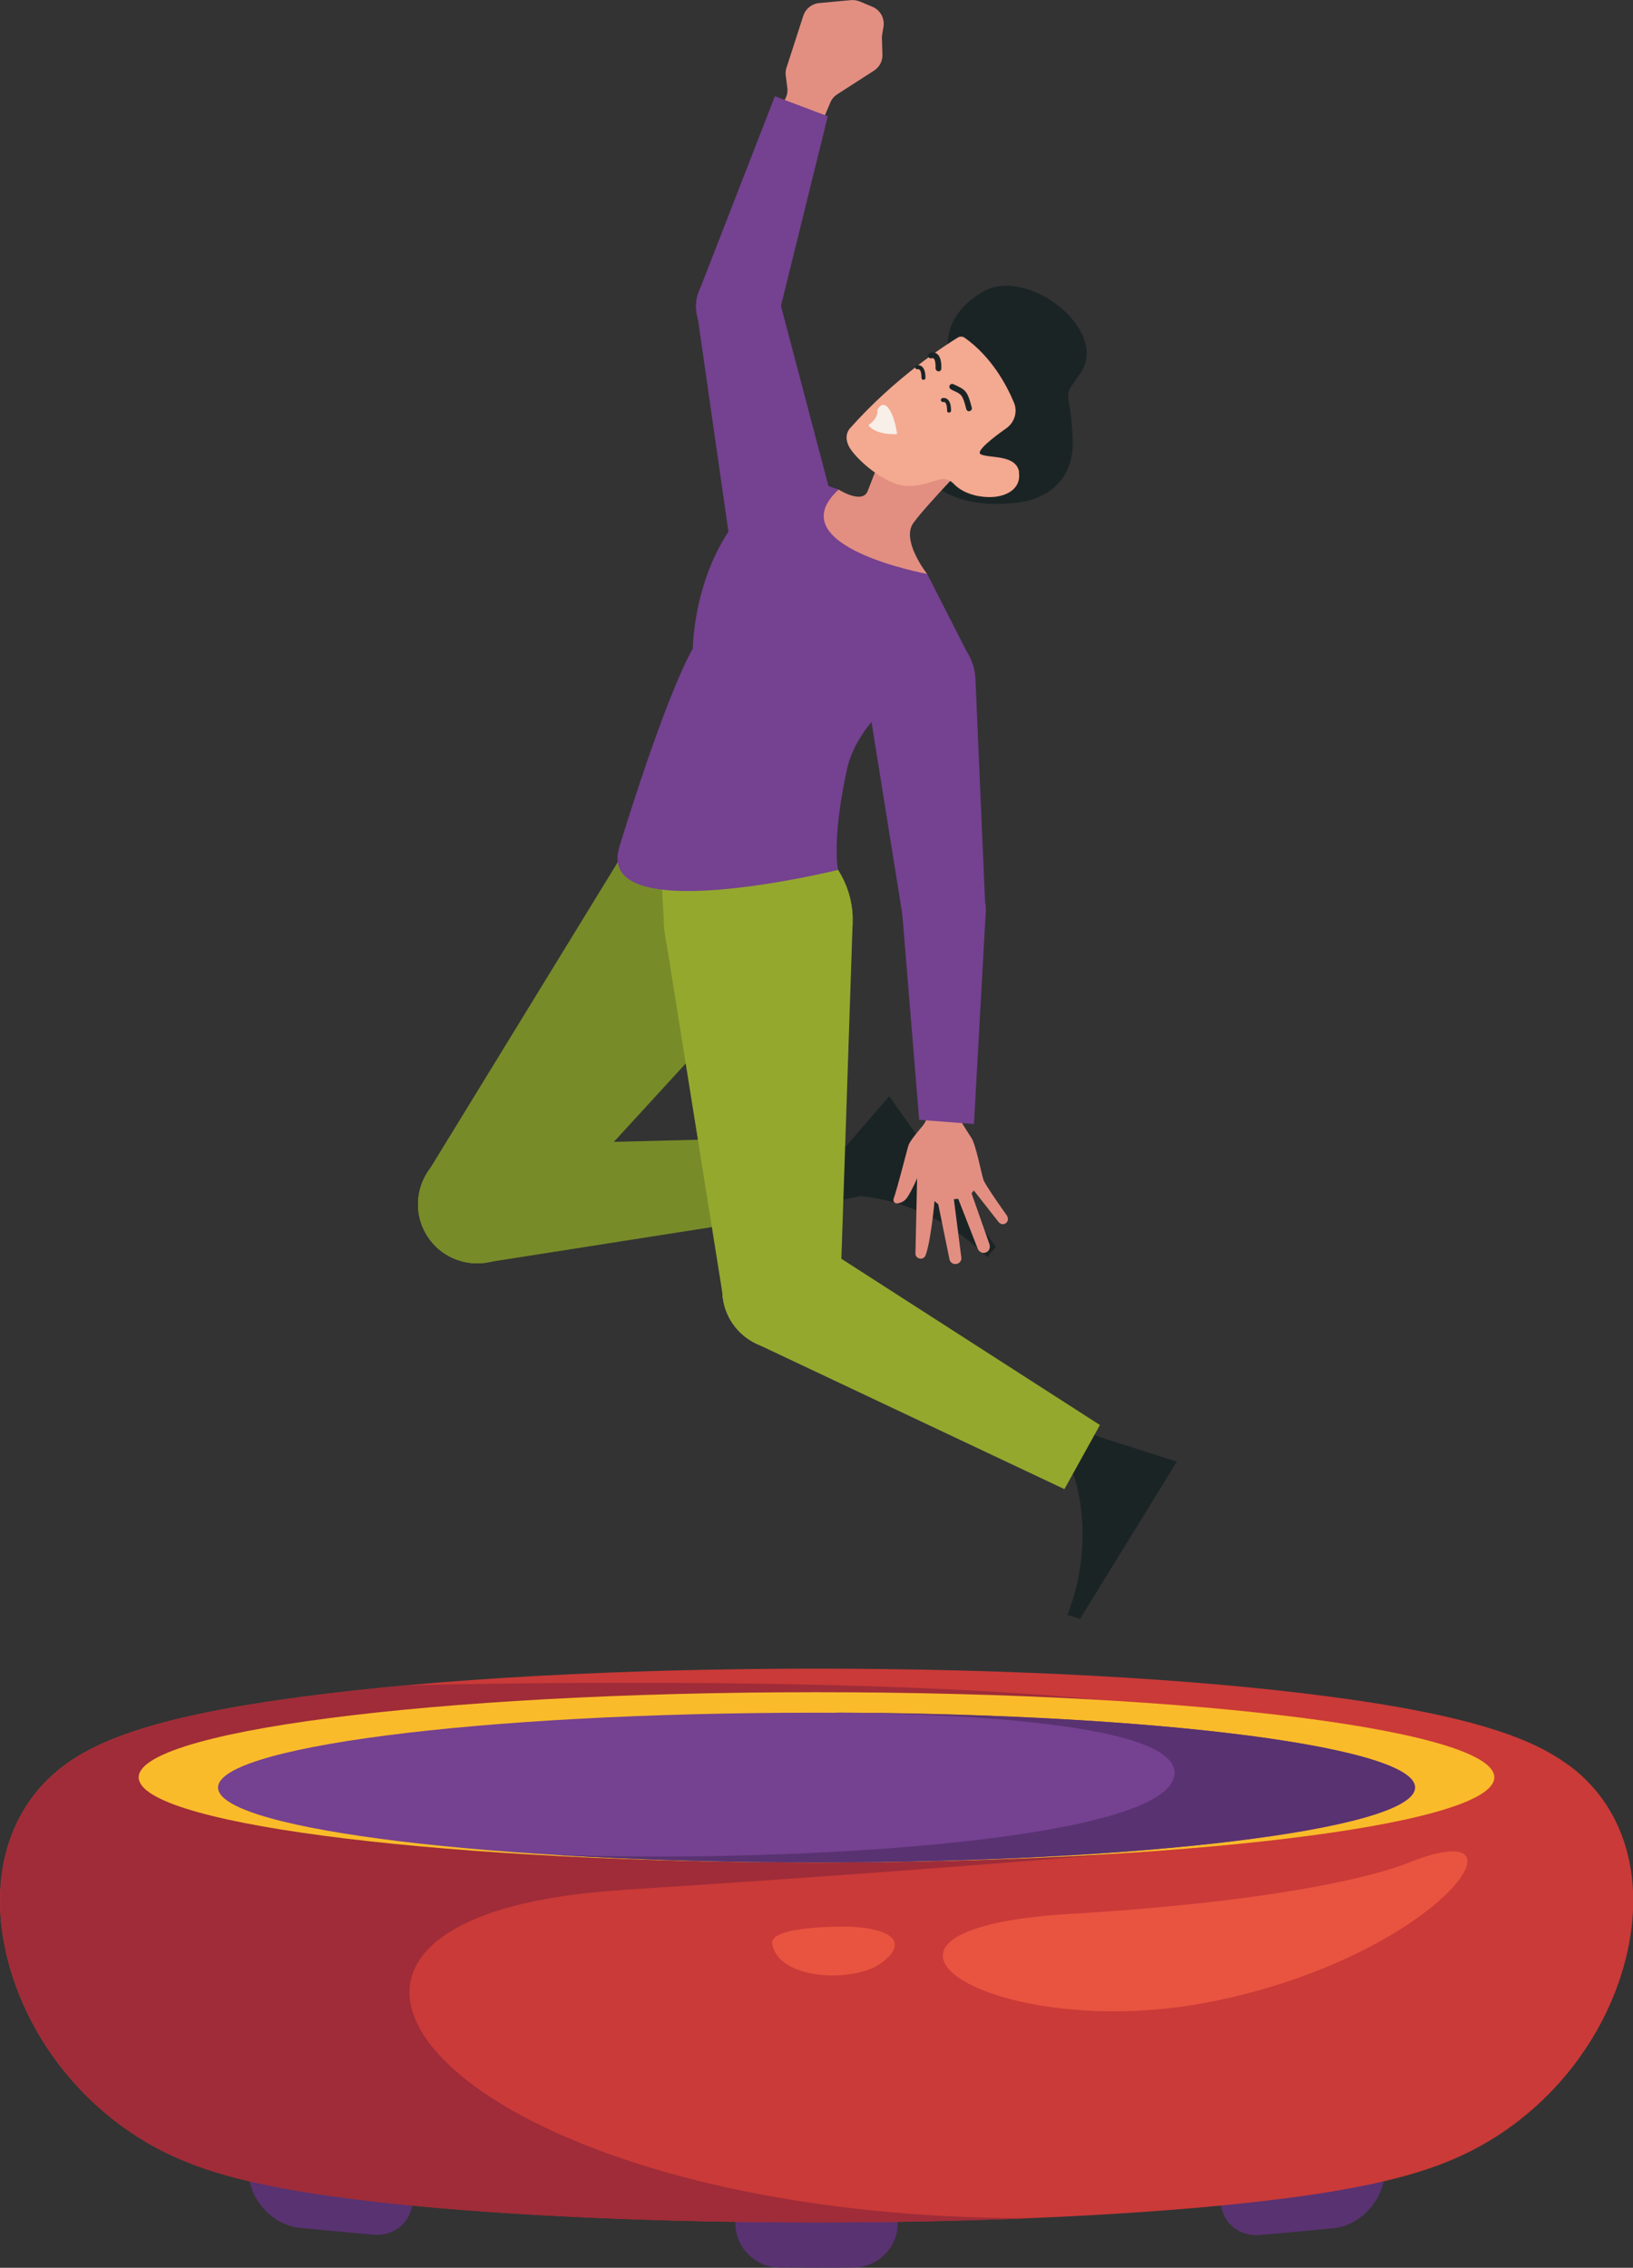
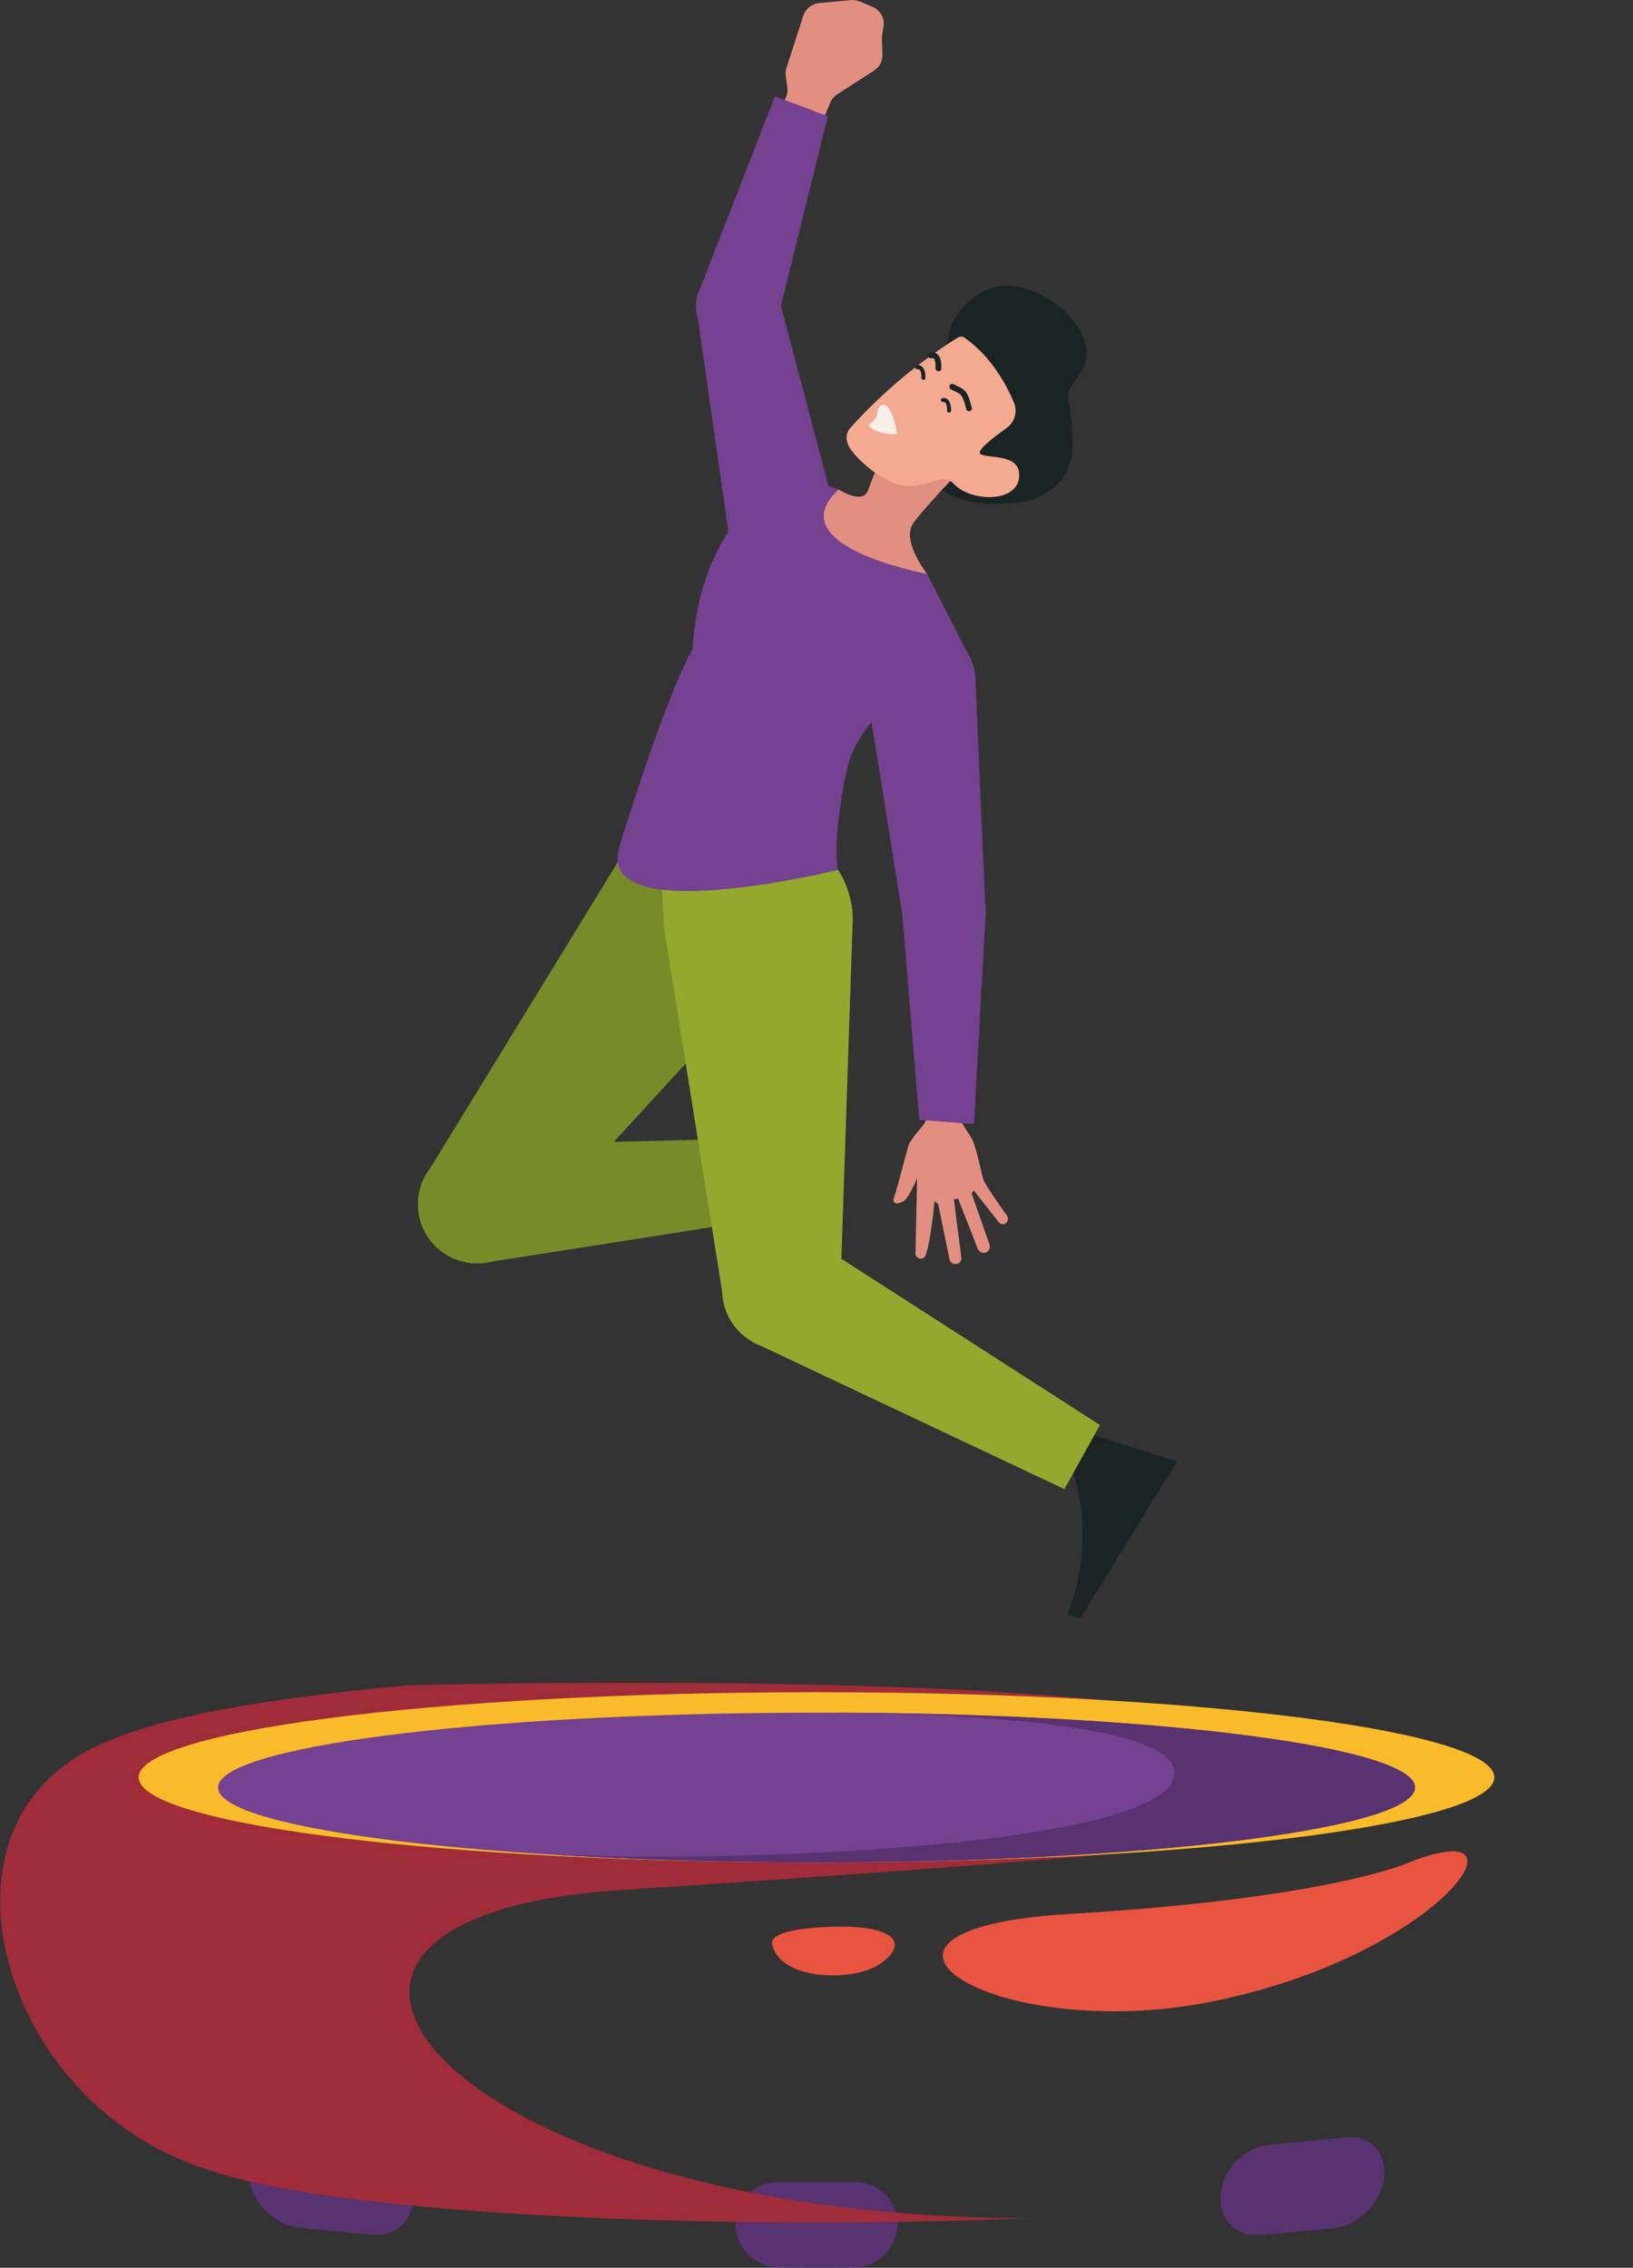
<svg xmlns="http://www.w3.org/2000/svg" viewBox="0 0 127.56 177.14">
  <rect x="0" y="0" width="127.56" height="177.14" fill="#333333" stroke="none" />
  <defs>
    <style> .cls-1 { fill: #94a82e; } .cls-2 { fill: #e95440; } .cls-3, .cls-4 { fill: #593271; } .cls-5 { fill: #e28f82; } .cls-6 { fill: #1b2425; } .cls-7 { fill: #ca3a38; } .cls-8 { isolation: isolate; } .cls-9 { fill: #754191; } .cls-10 { fill: #f4a991; } .cls-11 { fill: #f7efe8; } .cls-4 { mix-blend-mode: multiply; } .cls-12 { fill: #fabb2a; } .cls-13 { fill: #9f2c38; } .cls-14 { fill: #778b29; } </style>
  </defs>
  <g class="cls-8">
    <g id="_圖層_2" data-name="圖層 2">
      <g id="background">
        <g>
          <path class="cls-5" d="M63.79,10.54l1.07-2.53c.11-.27.3-.49.55-.65l2.86-1.84c.43-.28.68-.75.66-1.26l-.04-1.26c0-.1,0-.2.02-.3l.1-.59c.12-.66-.24-1.32-.86-1.58l-.98-.41c-.22-.09-.46-.13-.7-.11l-2.48.23c-.57.05-1.06.44-1.24.99l-1.31,4.05c-.07.2-.09.42-.06.63l.12.94c.04.28-.01.56-.13.81l-1.04,2.15,3.46.73Z" />
          <g>
            <g>
              <path class="cls-4" d="M70.06,173.12c-.29-1.59-1.7-2.7-3.31-2.68-.99,0-1.98.01-2.97.01s-1.98,0-2.97-.01c-1.61-.01-3.02,1.1-3.31,2.68,0,.03,0,.05-.01.08-.33,2.05,1.34,3.91,3.41,3.92.96,0,1.92.01,2.88.01s1.92,0,2.88-.01c2.08-.01,3.75-1.88,3.41-3.92,0-.03,0-.06-.01-.08Z" />
              <path class="cls-4" d="M32.09,170.66c-.48-1.7-2.04-3-3.66-3.15-1-.09-1.99-.18-2.99-.28-1-.1-1.99-.2-2.99-.3-1.62-.17-2.91.87-3.01,2.52,0,.03,0,.06,0,.09-.09,2.14,1.82,4.26,3.92,4.47.97.1,1.93.19,2.9.28.97.09,1.93.18,2.9.26,2.09.18,3.55-1.62,2.96-3.81,0-.03-.02-.06-.02-.09Z" />
              <path class="cls-4" d="M108.13,169.47c-.1-1.65-1.38-2.69-3.01-2.52-1,.1-1.99.2-2.99.3-1,.1-1.99.19-2.99.28-1.62.14-3.18,1.45-3.66,3.15,0,.03-.02.06-.02.09-.59,2.18.86,3.98,2.96,3.81.97-.08,1.93-.17,2.9-.26.97-.09,1.93-.18,2.9-.28,2.09-.21,4-2.33,3.92-4.47,0-.03,0-.06,0-.09Z" />
            </g>
            <g>
              <g>
-                 <path class="cls-7" d="M122.54,137.89c-1.46-1.08-3.23-1.95-5.58-2.71-3.18-1.04-7.45-1.91-13.06-2.65-10.61-1.41-24.9-2.19-40.12-2.19s-29.5.78-40.12,2.19c-5.61.74-9.89,1.61-13.06,2.65-2.35.77-4.12,1.63-5.58,2.71-4.76,3.54-6.19,9.78-4.06,16.42,1.99,6.22,6.67,11.39,12.47,14.07,1.71.79,3.56,1.41,5.84,1.95,3.03.72,6.85,1.31,11.68,1.82,8.96.93,20.6,1.44,32.84,1.44s23.87-.51,32.84-1.44c4.83-.5,8.65-1.09,11.68-1.82,2.27-.54,4.13-1.16,5.84-1.95,5.81-2.68,10.48-7.85,12.47-14.07,2.12-6.65.7-12.89-4.06-16.42Z" />
                <path class="cls-13" d="M48.61,147.62c33.89-2.15,53.44-4.19,53.44-4.19,0,0,4.26-8.55-15.74-10.61-20.16-2.07-53.69-1.2-54.42-1.18-2.93.26-5.68.56-8.22.9-5.61.74-9.89,1.61-13.06,2.65-2.35.77-4.12,1.63-5.58,2.71-4.76,3.54-6.19,9.78-4.06,16.42,1.99,6.22,6.67,11.39,12.47,14.07,1.71.79,3.56,1.41,5.84,1.95,3.03.72,6.85,1.31,11.68,1.82,8.96.93,20.6,1.44,32.84,1.44,5.8,0,11.44-.12,16.74-.33-45.68,0-65.09-23.54-31.91-25.64Z" />
                <path class="cls-12" d="M116.7,139.04c-.9,3.61-24.58,6.44-52.92,6.44s-52.02-2.83-52.92-6.44c-.93-3.73,22.75-6.86,52.92-6.86s53.85,3.12,52.92,6.86Z" />
                <path class="cls-2" d="M110.07,145.48s-6.05,2.8-26.53,4.02c-20.23,1.21-5.85,10.27,11.2,6.83,17.68-3.57,25.59-14.92,15.33-10.85Z" />
                <path class="cls-2" d="M66.29,150.49c-.25,0-6.27-.1-5.97,1.38.58,2.85,6.4,2.98,8.47,1.5,2.09-1.5,1.2-2.73-2.5-2.88Z" />
                <path class="cls-9" d="M110.51,139.79c-.7,3.18-21.62,5.69-46.73,5.69s-46.03-2.51-46.73-5.69c-.73-3.28,20.19-6.01,46.73-6.01s47.46,2.73,46.73,6.01Z" />
              </g>
              <path class="cls-3" d="M65.33,133.78c1.35.03,27.03,0,26.41,4.87-.64,5.04-28.65,6.89-48.32,6.24,6.16.37,13.07.58,20.37.58,25.11,0,46.03-2.51,46.73-5.69.71-3.21-19.37-5.9-45.19-6.01Z" />
            </g>
          </g>
          <path class="cls-6" d="M74.13,27.74s-.89-2.87,2.62-4.94c3.5-2.07,9.91,3,7.68,6.3-1.61,2.38-.84.71-.64,5.2.2,4.5-4.05,4.92-4.05,4.92,0,0-6.85,1.27-8.25-3.76-1.4-5.03,2.64-7.72,2.64-7.72Z" />
          <g>
            <path class="cls-9" d="M65.47,42.41c.42-2.34-1.13-4.57-3.46-5-2.34-.42-4.57,1.13-5,3.46-.42,2.34,1.13,4.57,3.46,5,2.34.42,4.57-1.13,5-3.46Z" />
            <path class="cls-9" d="M58.23,20.73c-1.77-.32-3.47.85-3.79,2.63-.09.47-.06.93.05,1.36h0s2.53,17.65,2.53,17.65h.01c.3,1.73,1.63,3.17,3.45,3.5,2.34.42,4.57-1.13,5-3.46.11-.62.08-1.24-.07-1.81h0s-4.58-17.36-4.58-17.36c0,0,0-.02,0-.03l-.02-.07h0c-.31-1.2-1.28-2.17-2.57-2.41Z" />
          </g>
-           <path class="cls-6" d="M62.38,94.42l4.8-.98s5.27.18,9.94,4.75l.67-.79-8.33-11.78-4.15,4.81-4.31,1.44,1.38,2.56Z" />
          <g>
            <path class="cls-14" d="M34.7,90.24c2.11-1.42,4.98-.86,6.4,1.25,1.42,2.11.86,4.98-1.25,6.4-2.11,1.42-4.98.86-6.4-1.25-1.42-2.11-.86-4.98,1.25-6.4Z" />
            <path class="cls-14" d="M64.29,94.49l-.52-5.7-26.43.67c-.06,0-.12,0-.18,0h-.31s0,.03,0,.03c-.75.07-1.49.3-2.16.75-2.11,1.42-2.67,4.29-1.25,6.4.97,1.45,2.62,2.14,4.24,2v.02s.34-.05.34-.05c.06-.01.12-.02.18-.03l26.08-4.09Z" />
          </g>
          <g>
            <path class="cls-14" d="M61.98,72c-.58,4.03-4.32,6.82-8.35,6.24-4.03-.58-6.82-4.32-6.24-8.35.58-4.03,4.32-6.82,8.35-6.24,4.03.58,6.82,4.32,6.24,8.35Z" />
            <path class="cls-14" d="M41.84,94.73c-.37,2.52-2.7,4.27-5.23,3.9-2.52-.37-4.27-2.7-3.9-5.23s2.7-4.27,5.23-3.9c2.52.37,4.27,2.7,3.9,5.23Z" />
            <path class="cls-14" d="M61.98,72c.58-4.03-2.21-7.76-6.24-8.35-2.76-.4-3.5-1.64-5.07.43l-1.87,2.43v.02s-.05.05-.07.08l-.26.38-.09.15s0,0,0,0l-14.8,24.15h.02c-.45.61-.78,1.32-.9,2.11-.37,2.52,1.38,4.86,3.9,5.23,1.72.25,3.35-.5,4.33-1.8h.02s19.15-20.89,19.15-20.89c.02-.03.05-.05.07-.08l.08-.09.32-.39h0c.72-.96,1.22-2.11,1.41-3.38Z" />
          </g>
          <path class="cls-6" d="M80.87,113.12l2.97,2.02s1.9,4.92-.46,11.01l.99.3,7.56-12.28-6.05-1.93-3.2-1.4-1.81,2.27Z" />
          <g>
            <path class="cls-1" d="M61.06,96.17c2.55.01,4.6,2.09,4.59,4.63-.01,2.55-2.09,4.6-4.63,4.59-2.55-.01-4.6-2.09-4.59-4.63s2.09-4.6,4.63-4.59Z" />
            <path class="cls-1" d="M83.15,116.31l2.77-5-22.24-14.3s-.1-.06-.15-.09l-.26-.17v.02c-.67-.37-1.41-.59-2.22-.6-2.55-.01-4.62,2.04-4.63,4.59,0,1.74.96,3.24,2.39,4.04v.02s.3.15.3.15c.06.03.11.06.17.08l23.87,11.27Z" />
          </g>
          <g>
            <path class="cls-1" d="M65.46,67.95c2.18,3.44,1.15,7.99-2.29,10.17-3.44,2.18-7.99,1.15-10.17-2.29-2.18-3.44-1.15-7.99,2.29-10.17,3.44-2.18,7.99-1.15,10.17,2.29Z" />
            <path class="cls-1" d="M64.93,98.31c1.36,2.15.72,5-1.43,6.36-2.15,1.36-5,.72-6.36-1.43-1.36-2.15-.72-5,1.43-6.36,2.15-1.36,5-.72,6.36,1.43Z" />
            <path class="cls-1" d="M65.46,67.95c-2.18-3.44-6.73-4.46-10.17-2.29-2.35,1.49-3.8,0-3.64,2.59l.23,4.1v.02s0,.06.01.09l.05.46.03.18s0,0,0,0l4.47,27.97h.02c.05.75.25,1.5.69,2.18,1.36,2.15,4.21,2.79,6.36,1.43,1.47-.93,2.22-2.56,2.12-4.18h.02s.95-28.33.95-28.33c0-.03,0-.07,0-.1v-.12s0-.51,0-.51h0c-.07-1.2-.44-2.39-1.13-3.48Z" />
          </g>
          <path class="cls-9" d="M48.4,66.09s3.41-11.3,5.72-15.44c0,0,.04-9.95,7.94-13.63l3.46,1.23,6.91,6.59,3.08,6.05s-8.16,3.67-9.36,9.24c-1.2,5.57-.69,7.82-.69,7.82,0,0-19.2,4.74-17.06-1.85Z" />
          <g>
            <path class="cls-9" d="M67.76,52.03c-.65,2.28.67,4.66,2.95,5.31,2.28.65,4.66-.67,5.31-2.95.65-2.28-.67-4.66-2.95-5.31-2.28-.65-4.66.67-5.31,2.95Z" />
            <path class="cls-9" d="M72.83,74.32c1.73.5,3.54-.51,4.04-2.24.13-.46.15-.92.09-1.36h0s-.77-17.81-.77-17.81h-.01c-.13-1.75-1.31-3.31-3.09-3.82-2.28-.65-4.66.67-5.31,2.95-.17.61-.2,1.22-.11,1.81h0s2.84,17.73,2.84,17.73c0,0,0,.02,0,.03v.08s.02,0,.02,0c.19,1.22,1.06,2.29,2.32,2.65Z" />
          </g>
          <path class="cls-5" d="M76.44,35.24s-4.13,4.25-5.1,5.62c-.97,1.37,1.08,3.97,1.08,3.97,0,0-11.74-2.16-6.91-6.59,0,0,1.87,1.2,2.28.09.28-.75,2.41-6.2,2.41-6.2l6.23,3.1Z" />
          <g>
            <path class="cls-10" d="M79.61,36.9c-.21-1.42-2.27-1.08-2.99-1.41-.46-.21.94-1.3,1.99-2.04.64-.45.9-1.29.59-2.01-.58-1.39-1.76-3.58-3.85-5.06-.15-.11-.36-.11-.52-.02-1.03.63-4.92,3.14-8.42,7.08-.45.5-.31,1.19.09,1.73.88,1.19,2.92,2.75,4.35,2.79,1.3.04,2.16-.49,2.74-.54.35-.03.67.12.91.37.32.34.93.79,1.99.97,1.82.31,3.32-.44,3.1-1.87Z" />
            <path class="cls-6" d="M75.7,32.13c-.1,0-.19-.07-.22-.17-.28-1.11-.38-1.15-.92-1.41-.09-.04-.18-.08-.28-.14-.11-.06-.15-.19-.1-.3s.19-.15.3-.1c.1.05.19.09.27.13.65.31.84.44,1.16,1.7.03.12-.04.24-.16.27-.02,0-.04,0-.06,0Z" />
            <path class="cls-6" d="M73.3,29h0c-.12,0-.22-.11-.22-.23.02-.61-.12-.75-.16-.78-.05-.03-.11-.01-.11-.01-.12.04-.24,0-.29-.12-.05-.11,0-.24.11-.29.03-.01.29-.12.54.05.26.18.38.56.36,1.17,0,.12-.1.22-.22.22Z" />
            <path class="cls-11" d="M68.53,32.02c.51-.96,1.25-.1,1.55,1.89-1.1.06-2.04-.3-2.24-.71,0,0,.78-.48.7-1.18Z" />
          </g>
          <g>
            <path class="cls-9" d="M56.19,26.86c1.61.8,3.57.15,4.38-1.47.8-1.61.15-3.57-1.47-4.38-1.61-.8-3.57-.15-4.38,1.47-.8,1.61-.15,3.57,1.47,4.38Z" />
            <path class="cls-9" d="M60.57,25.4c.1-.19.17-.39.22-.59h0s0-.02,0-.02c0,0,0-.02,0-.03l3.87-15.68-4.13-1.56-5.82,14.96s0,0,0,0c0,0,0,0,0,0l-.2.5h0c-.46,1.5.21,3.15,1.66,3.87,1.61.8,3.57.15,4.38-1.47Z" />
          </g>
          <path class="cls-6" d="M72.14,29.67c-.09,0-.16-.07-.16-.16,0-.47-.11-.6-.16-.64-.06-.05-.12-.03-.12-.03-.09.03-.17-.02-.2-.1-.03-.08.02-.17.1-.2.02,0,.22-.06.4.08.2.15.29.45.29.9,0,.09-.07.15-.16.15Z" />
          <path class="cls-6" d="M74.13,32.23h0c-.09,0-.16-.07-.15-.16,0-.44-.1-.59-.16-.64-.06-.05-.12-.03-.13-.03-.08.01-.17-.03-.19-.11-.02-.08.02-.17.1-.19.02,0,.22-.06.4.08.2.15.29.45.29.9,0,.09-.07.15-.16.15Z" />
          <path class="cls-5" d="M72.49,87.06c-.08.36-.25.69-.49.97-.38.44-.92,1.11-1.03,1.42-.14.43-.81,3.16-1.17,4.2-.06.18.09.37.28.35.25-.03.57-.14.79-.47.41-.63.77-1.5.77-1.5l-.13,5.83c-.05.48.65.66.81.14.41-1.17.68-4.19.68-4.19l.29.26.88,4.31c.15.54.91.43.93-.09l-.59-4.62.34-.03,1.54,3.94c.29.54,1.08.26.9-.39l-1.4-3.98.18-.22,1.93,2.46c.37.45,1.02-.05.59-.59,0,0-1.58-2.21-1.76-2.68-.17-.47-.6-2.81-.97-3.33-.36-.53-.86-1.38-.86-1.38l-.12-1.66-2-.54-.41,1.79Z" />
          <g>
            <path class="cls-9" d="M74.19,67.91c-1.79-.25-3.43,1-3.68,2.78-.25,1.79,1,3.43,2.78,3.68,1.79.25,3.43-1,3.68-2.78.25-1.79-1-3.43-2.78-3.68Z" />
            <path class="cls-9" d="M70.5,70.69c-.03.21-.04.42-.02.63h0v.02s0,.02,0,.03l1.32,16.1,4.28.33.9-16.21h0s0,0,0,0l.03-.54h0c-.04-1.56-1.2-2.92-2.8-3.14-1.79-.25-3.43,1-3.68,2.78Z" />
          </g>
        </g>
      </g>
    </g>
  </g>
</svg>